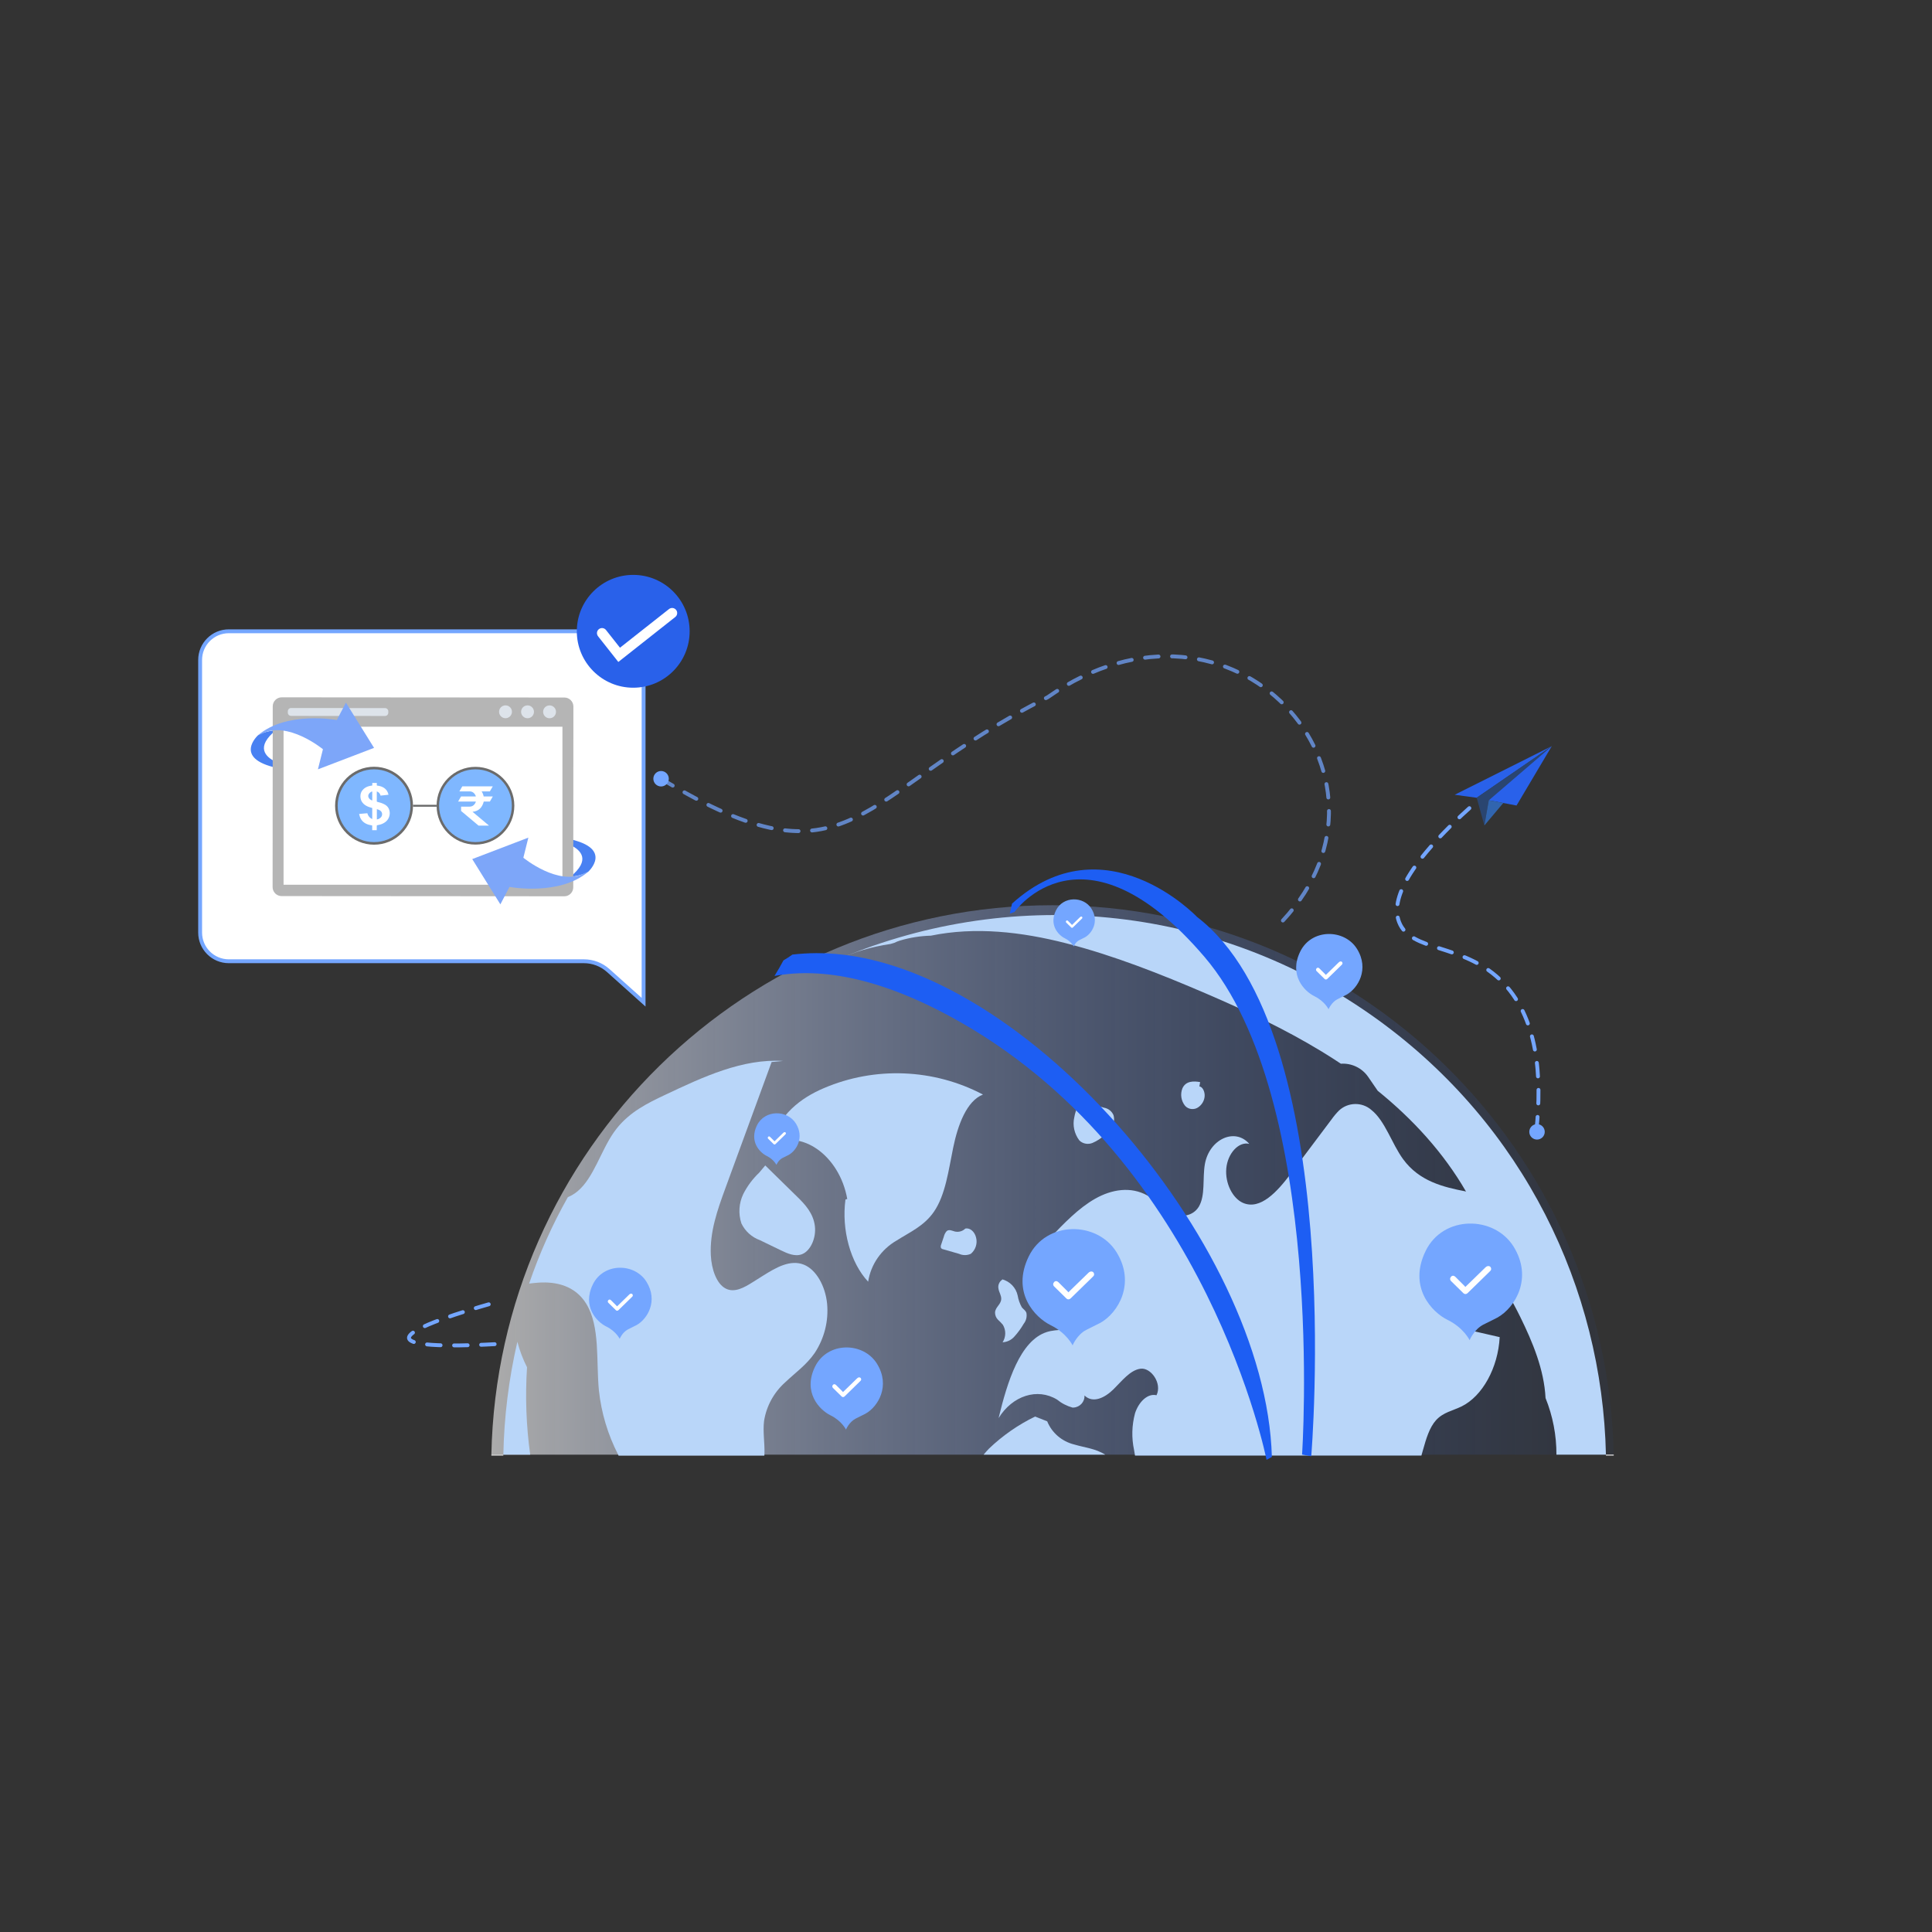
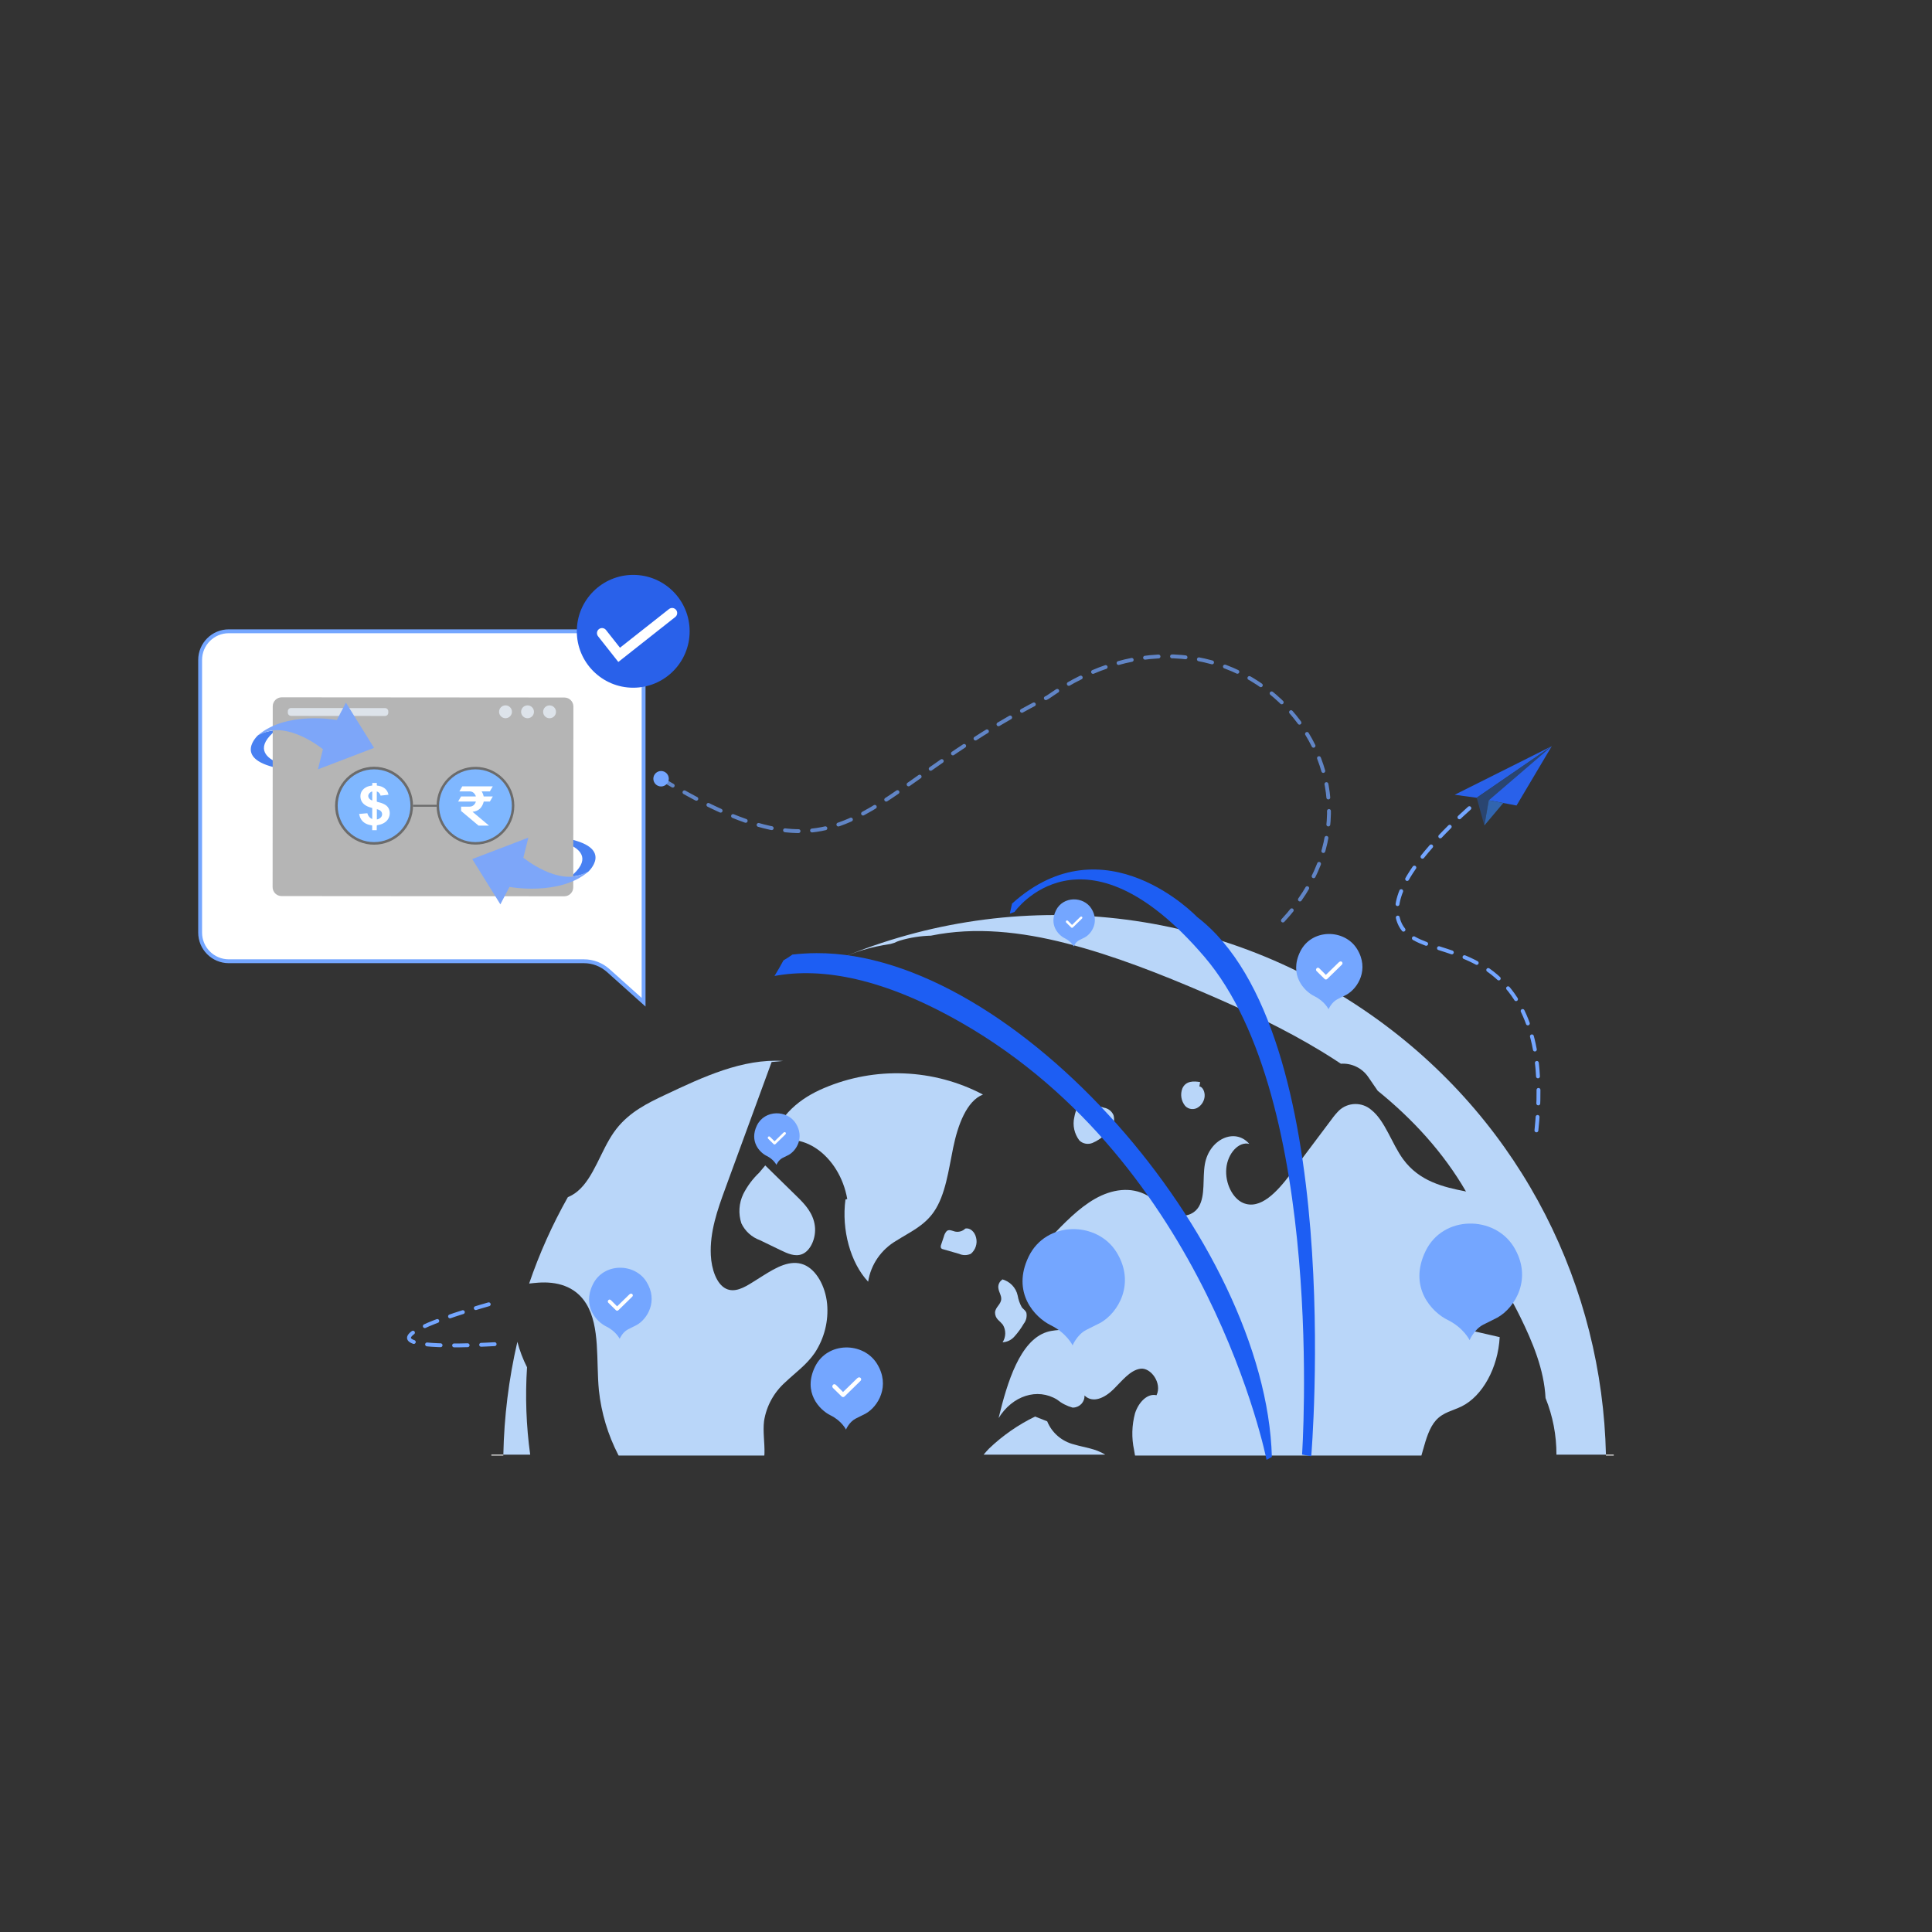
<svg xmlns="http://www.w3.org/2000/svg" version="1.1" id="Layer_1" x="0px" y="0px" viewBox="0 0 1000 1000" style="enable-background:new 0 0 1000 1000;" xml:space="preserve">
  <rect x="0" y="0" width="1000" height="1000" fill="#333333" stroke="none" />
  <style type="text/css">
	.st0{fill:url(#SVGID_1_);}
	.st1{fill:#D6D6D8;}
	.st2{fill:url(#SVGID_00000160192338031203968070000006923280901975931583_);}
	.st3{fill:url(#SVGID_00000120524455740461448250000008014284120861078712_);}
	.st4{opacity:0.55;fill:none;stroke:#74A6FF;stroke-width:2;stroke-linecap:round;stroke-miterlimit:10;stroke-dasharray:7;}
	.st5{fill:#E6E6E6;}
	.st6{fill:#2961EA;}
	.st7{fill:#FFFFFF;}
	.st8{fill:#1C5EF5;}
	.st9{fill:#D6D6D6;}
	.st10{fill:#C0C2BF;}
	.st11{opacity:0.24;}
	.st12{opacity:0.36;fill:#BCBCBC;}
	.st13{fill:#2A4570;}
	.st14{fill:#3165AF;}
	.st15{fill:#74A6FF;}
	.st16{fill:#6B6B6B;}
	.st17{fill:#B5B5B5;}
	.st18{fill:none;stroke:#74A6FF;stroke-miterlimit:10;}
	.st19{fill:none;stroke:#74A6FF;stroke-width:2;stroke-linecap:round;stroke-miterlimit:10;stroke-dasharray:7;}
	.st20{fill:#DDE3EA;}
	.st21{fill:url(#SVGID_00000170238262662382664310000012231842980956274103_);}
	.st22{fill:url(#SVGID_00000170956979762806529050000007599076945424884924_);}
	.st23{opacity:0.47;fill:#6B6B6B;}
	.st24{fill:#EFEFEF;}
	.st25{fill-rule:evenodd;clip-rule:evenodd;fill:#B28B67;}
	.st26{fill-rule:evenodd;clip-rule:evenodd;fill:#D6D6D8;}
	.st27{fill-rule:evenodd;clip-rule:evenodd;fill:#74A6FF;}
	.st28{fill-rule:evenodd;clip-rule:evenodd;fill:#6595DB;}
	.st29{fill-rule:evenodd;clip-rule:evenodd;fill:#B5B5B5;}
	.st30{opacity:0.5;fill:none;stroke:#74A6FF;stroke-width:3;stroke-linecap:round;stroke-miterlimit:10;stroke-dasharray:7;}
	.st31{opacity:0.1;fill-rule:evenodd;clip-rule:evenodd;fill:#74A6FF;}
	.st32{opacity:0.2;fill-rule:evenodd;clip-rule:evenodd;fill:#74A6FF;}
	.st33{opacity:0.38;fill-rule:evenodd;clip-rule:evenodd;fill:#74A6FF;}
	.st34{opacity:0.7;fill-rule:evenodd;clip-rule:evenodd;fill:#74A6FF;}
	.st35{fill-rule:evenodd;clip-rule:evenodd;fill:#F2BD8C;}
	.st36{fill-rule:evenodd;clip-rule:evenodd;fill:#6B6B6B;}
	.st37{opacity:0.54;fill-rule:evenodd;clip-rule:evenodd;fill:#FFFFFF;}
	
		.st38{opacity:0.5;fill-rule:evenodd;clip-rule:evenodd;fill:none;stroke:#74A6FF;stroke-width:3;stroke-linecap:round;stroke-miterlimit:10;stroke-dasharray:7;}
	.st39{fill-rule:evenodd;clip-rule:evenodd;fill:none;stroke:#74A6FF;stroke-width:6;stroke-linecap:round;stroke-miterlimit:10;}
	.st40{fill-rule:evenodd;clip-rule:evenodd;fill:#070707;}
	.st41{opacity:0.48;}
	.st42{fill:#4A545F;}
	.st43{fill:#4576BF;}
	.st44{fill:#C5DDFF;}
	.st45{fill:none;stroke:#74A6FF;stroke-width:2;stroke-linecap:round;stroke-miterlimit:10;stroke-dasharray:5;}
	.st46{fill:url(#SVGID_00000119800220455343881720000008817278227708331140_);}
	.st47{fill:#333333;}
	.st48{fill:url(#SVGID_00000004513132637844202600000006692120932314859444_);}
	.st49{fill:#E44C3D;}
	.st50{fill:#D8AA8B;}
	.st51{fill:#EFC8AB;}
	.st52{fill:#E4A26B;}
	.st53{fill:#FEFEFE;}
	.st54{fill:url(#SVGID_00000034774266042573989780000000481694072276284838_);}
	.st55{opacity:0.23;fill:#74A6FF;}
	.st56{fill:none;}
	.st57{fill:url(#SVGID_00000077317861358902787800000003822174361206331575_);}
	.st58{opacity:0.33;}
	.st59{fill-rule:evenodd;clip-rule:evenodd;fill:#915B3C;}
	.st60{opacity:0.5;fill:none;stroke:#74A6FF;stroke-width:2;stroke-linecap:round;stroke-miterlimit:10;stroke-dasharray:7;}
	.st61{fill:url(#SVGID_00000121973459954930305280000007415567167112703915_);}
	.st62{fill:url(#SVGID_00000121271686620654330750000009871699123842134928_);}
	.st63{fill:#F2BD8C;}
	.st64{fill:#B28B67;}
	.st65{fill:#D3A681;}
	.st66{opacity:0.16;fill:#606060;}
	.st67{opacity:0.72;fill:none;stroke:#74A6FF;stroke-width:2;stroke-linecap:round;stroke-miterlimit:10;stroke-dasharray:7;}
	.st68{fill:url(#SVGID_00000085933231266924537340000013016251674373068204_);}
	.st69{clip-path:url(#SVGID_00000035495153987460664040000008549413604404140445_);}
	.st70{fill:#606060;}
	.st71{opacity:0.2;fill:#B5B5B5;}
	.st72{opacity:0.19;fill:#606060;}
	.st73{fill:#3E94FC;}
	.st74{opacity:0.08;fill:#6B6B6B;}
	.st75{fill:#545556;}
	.st76{fill:#8C8C8C;}
	.st77{fill:url(#SVGID_00000155147999041056105640000017234330141184359339_);}
	.st78{fill:#B9D6F9;}
	.st79{fill:#1D5EF3;}
	.st80{fill:#FFFFFF;stroke:#74A6FF;stroke-width:2;stroke-miterlimit:10;}
	.st81{fill:#4981F2;}
	.st82{fill:#7FB7FF;}
	.st83{fill:#7DA6F9;}
	.st84{fill:none;stroke:#6B6B6B;stroke-miterlimit:10;}
	.st85{fill:#D6D6D7;}
	.st86{fill:url(#SVGID_00000026876230922825417510000001983371076362970518_);}
	.st87{fill:url(#SVGID_00000055676551283665491690000001928499571635846299_);}
</style>
  <linearGradient id="SVGID_1_" gradientUnits="userSpaceOnUse" x1="254.333" y1="610.96" x2="835.266" y2="610.96">
    <stop offset="0" style="stop-color:#FFFFFF;stop-opacity:0.59" />
    <stop offset="1" style="stop-color:#1E5EF3;stop-opacity:0.04" />
  </linearGradient>
-   <path class="st0" d="M320.19,753.38h75.41c0.01-0.15,0.03-0.29,0.04-0.44h191.79c0.03,0.15,0.07,0.29,0.1,0.44h148.21  c0.04-0.15,0.08-0.29,0.12-0.44h99.4C832,595.31,703.21,468.54,544.8,468.54s-287.2,126.77-290.47,284.4h65.62  C320.03,753.09,320.11,753.23,320.19,753.38z" />
  <path class="st7" d="M260.52,753.38c0-0.15,0-0.29,0-0.44h-6.19c0,0.15,0,0.29,0,0.44H260.52z" />
  <path class="st7" d="M835.27,753.38c0-0.15,0-0.29,0-0.44h-4.04c0,0.15,0,0.29,0,0.44H835.27z" />
  <path class="st78" d="M274.43,752.94h-13.9c0.39-19.56,2.79-39.14,7.26-58.43c1.19,4.55,2.87,8.99,5,13.18  C271.81,722.83,272.36,737.99,274.43,752.94z" />
  <path class="st78" d="M831.23,752.94h-25.62c0.04-10.02-1.87-19.98-5.64-29.32c-0.73-14.71-6.68-28.94-13.07-41.95  c-2.18-4.43-4.52-8.77-6.98-13.04c-1.8-3.13-3.65-6.22-5.55-9.29c0.31-2.15,0.19-4.41-0.44-6.69c-3.55-12.88-8.72-24.86-15.17-35.98  c-11.62-20.07-27.46-37.36-45.67-52.1l-4.93-7.18c-3.18-4.61-8.56-7.19-14.12-6.81c-3.28-2.18-6.61-4.31-9.97-6.35  c-19.06-11.59-39.27-21.13-59.74-29.93c-23.54-10.11-47.64-19.68-72.51-26.06c-23.07-5.92-47.03-8.66-69.99-3.94  c-5.43,0.15-10.82,0.98-16.05,2.55c-0.98,0.29-1.92,0.69-2.81,1.14c-0.69,0.18-1.34,0.39-2.02,0.6c-9.67,1.45-19.14,4.01-27.53,8.49  c-1.46,0.4-2.46,0.72-2.77,0.83c89.86-39.56,197.74-31.67,282.91,30.18C788.63,582.59,829.33,666.84,831.23,752.94z" />
  <g>
    <path class="st78" d="M508.78,566.54c-25.48-13.43-55.9-14.65-82.42-3.29c-11.52,4.89-23.66,13.66-27.5,29.5   c15.55-8.95,35.68,5.19,39.68,27.86l-0.93,0.25c-2.11,15.71,2.6,32.81,11.74,42.54c1.38-8.9,6.79-16.72,14.73-21.3   c6.71-4.3,14.13-7.42,19.26-14.82c6.07-8.76,7.61-21.57,10.03-33.26C495.76,582.35,500.34,569.8,508.78,566.54z" />
    <path class="st78" d="M303.46,674.85c7.24,11.83,5.05,29.44,6.53,44.82c1.25,11.64,4.64,22.91,9.97,33.27   c0.08,0.15,0.16,0.29,0.24,0.44h75.41c0.01-0.15,0.03-0.29,0.04-0.44c0.02-0.26,0.03-0.52,0.04-0.78   c0.14-5.55-0.88-11.13-0.22-16.61c1.2-7.77,5.11-14.89,11.07-20.18c5.16-4.92,10.91-8.88,15.22-15.18   c4.94-7.55,7.17-16.47,6.35-25.39c-0.91-9.17-5.65-17.67-12.06-20.22c-7.01-2.78-14.36,1.48-21,5.65   c-1.85,1.17-3.68,2.32-5.54,3.48c-4.37,2.75-9.31,5.54-13.83,3.27c-4.85-2.45-7.4-10.1-7.76-17.25   c-0.61-12.08,3.46-23.57,7.41-34.36c1.08-2.92,2.15-5.83,3.2-8.75c6.96-18.98,13.92-37.95,20.86-56.92l5.96-0.55   c-20.93-1.31-41.32,8.19-61.14,17.57c-8.96,4.22-18.22,8.75-25.14,17.55c-0.46,0.59-0.92,1.2-1.35,1.83   c-6.77,9.65-10.46,23.61-18.79,30.51c-1.51,1.26-3.2,2.28-5.02,3.05c-8.05,14.28-14.76,29.24-20.03,44.71   c1.62-0.19,3.28-0.37,4.9-0.48C287.71,663.29,297.66,665.38,303.46,674.85z" />
    <path class="st78" d="M384.72,618.02c-2.28,4.77-2.63,10.19-0.98,15.2c1.91,4.03,5.38,7.17,9.65,8.72l10.71,5.18   c3.56,1.72,7.41,3.46,11.04,2.04c4.38-1.71,7.42-8.41,6.63-14.62c-0.84-6.62-5.11-11.17-9.07-15.04   c-5.54-5.42-11.07-10.85-16.61-16.27l-3.12,3.73C389.6,610.15,386.81,613.9,384.72,618.02z" />
    <path class="st78" d="M559.01,686.01c-5.35,3.12-11.51,1.63-17.17,3.44c-13.85,4.39-20.46,25.85-24.97,44.56   c7.21-11.67,20.09-15.77,30.25-9.59c2.35,1.92,5.08,3.33,8.03,4.15c0.16,0.01,0.32,0,0.48-0.01c3.35-0.19,5.9-3.01,5.69-6.27   c4.43,4.29,10.59,1.15,14.99-3.17c4.41-4.32,8.62-9.95,14-10.67c5.37-0.73,11.32,7.52,8.3,13.73c-4.59-1.12-9.2,3.43-11.12,9.32   c-1.67,6.22-1.85,12.74-0.49,19.05c0.12,0.81,0.26,1.61,0.41,2.41c0.03,0.15,0.07,0.29,0.1,0.44h148.21   c0.04-0.15,0.08-0.29,0.12-0.44c0.25-0.88,0.5-1.76,0.75-2.63c1.57-5.59,3.29-11.44,6.66-15.19c3.73-4.15,8.76-4.96,13.26-7.17   c10.82-5.32,18.89-20,19.73-35.87c-4.82-1.11-9.63-2.22-14.46-3.32c5.01-7.59,11.13-14.35,18.12-20.12   c6.54-5.42,13.83-9.95,21.71-13.45c-4.38-11.43-9.54-22.56-15.46-33.3c-8.89-1.7-17.77-3.4-26.65-5.07   c-0.25-0.05-0.5-0.1-0.76-0.14c-11.68-2.26-24.12-5.24-32.49-16.71c-5.89-8.06-9.26-19.77-16.44-25.49   c-4.8-4.2-12.13-4.05-16.75,0.33c-1.4,1.4-2.67,2.92-3.81,4.52c-7.1,9.45-14.2,18.9-21.3,28.36c-6.79,9.04-15.6,18.79-24.57,14.91   c-5.35-2.33-9.34-10.12-8.65-17.84c0.69-7.72,6.39-14.08,11.9-12.7c-7.38-8.57-20.7-2.5-22.99,10.49   c-1.27,7.34,0.34,16.08-3.1,21.96c-0.04,0.08-0.09,0.16-0.15,0.24c-2.82,4.45-8.82,5.82-13.39,3.06   c-4.61-2.24-8.59-6.49-13.11-9.03c-8.58-4.82-18.47-3.19-27.04,1.66c-8.55,4.85-16.05,12.66-23.43,20.37   c-3.83,3.57-6.91,7.83-9.06,12.55c-2.09,5.22-2.33,12.36,0.61,16.73c0.91,1.52,2.51,2.54,4.31,2.72c3.12,0.32,5.9-1.88,6.23-4.91   c-0.56,8.25,8.71,11.88,13.11,6.3c4.42-5.58,4.62-15.09,3.58-23.24C570.4,659.57,568.49,680.47,559.01,686.01z" />
    <path class="st78" d="M572.08,752.94h-62.97c0.91-1.1,1.85-2.16,2.83-3.18c7.01-6.7,15.04-12.29,23.82-16.56l6.27,2.47   c2.4,5.96,7.61,10.42,13.97,11.99C561.4,749.27,567.06,749.75,572.08,752.94z" />
    <path class="st78" d="M516.52,683.06c0.92,0.83,1.78,1.72,2.58,2.67c1.67,2.81,1.61,6.29-0.16,9.04c2.41-0.13,4.65-1.24,6.18-3.06   c1.81-2,3.39-4.19,4.74-6.51c1.28-1.61,1.79-3.68,1.4-5.68c-0.47-1.3-1.57-1.85-2.35-2.83c-1.07-1.91-1.81-3.99-2.17-6.14   c-0.88-4.11-4.06-7.39-8.23-8.45l0.5,0.09c-1.73,1-2.62,2.96-2.2,4.88c0.3,1.89,1.55,3.46,1.42,5.39c-0.18,2.77-3.02,4.08-3.2,6.85   C515.01,680.71,515.54,682.05,516.52,683.06z" />
    <path class="st78" d="M502.54,648.95c2.42-2.07,3.46-5.29,2.69-8.34c-0.72-3.15-3.26-5.27-5.61-4.69   c-1.38,1.37-3.39,1.94-5.31,1.53c-1.45-0.36-3.04-1.3-4.3-0.24c-0.72,0.8-1.22,1.75-1.46,2.79c-0.47,1.39-0.93,2.79-1.4,4.18   c-0.22,0.5-0.28,1.05-0.17,1.58c0.18,0.43,0.58,0.74,1.06,0.82l8.38,2.41C498.36,649.86,500.61,649.85,502.54,648.95z" />
    <path class="st78" d="M558.7,590.33c1.78,1.69,4.41,2.19,6.71,1.28c2.33-0.99,4.47-2.37,6.32-4.07c1.53-1.11,2.83-2.49,3.83-4.07   c1.11-1.91,1.39-4.18,0.78-6.29c-0.87-2.04-2.76-3.5-5-3.85c-3.1-0.9-6.2-1.79-9.3-2.69l2.24-1.97c-2.31-1.21-4.86,1.03-6.3,3.81   c-0.92,1.81-1.57,3.75-1.91,5.74C555.08,582.43,556.05,586.86,558.7,590.33z" />
    <path class="st78" d="M613.44,572.42c1.81,1.95,4.87,2.19,6.98,0.55c1.77-1.3,2.89-3.27,3.09-5.42c0.22-2.38-0.99-5.02-2.71-5.23   l0.39-2.23c-3.32-0.58-7.4-0.7-9.18,3.23C610.8,566.38,611.34,569.85,613.44,572.42z" />
  </g>
  <path class="st15" d="M569.5,684.73c9.26-5.17,18.42-20.46,8.4-36.62c-10.02-16.15-36.4-16.37-45.45,2.26  c-9.05,18.63,3.18,31.53,11.42,35.57c8.24,4.04,11.31,10.42,11.31,10.42s2.26-5.49,7-7.97L569.5,684.73z" />
-   <path class="st7" d="M552.97,668.91c1.41-1.37,2.73-2.65,4.04-3.93c2.12-2.06,4.23-4.11,6.35-6.17c0.45-0.43,0.97-0.72,1.59-0.69  c0.57,0.03,1.02,0.32,1.24,0.89c0.21,0.55,0.15,1.08-0.24,1.51c-0.4,0.44-0.83,0.84-1.26,1.26c-3.45,3.37-6.9,6.73-10.36,10.1  c-0.1,0.1-0.21,0.2-0.32,0.29c-0.62,0.51-1.44,0.52-2.01-0.04c-2.13-2.07-4.24-4.16-6.36-6.24c-0.77-0.75-0.61-1.68,0.02-2.35  c0.6-0.63,1.48-0.56,2.19,0.15c1.58,1.57,3.16,3.15,4.73,4.73C552.71,668.56,552.81,668.71,552.97,668.91z" />
  <path class="st15" d="M408.22,597.78c4.11-2.29,8.17-9.08,3.73-16.25s-16.15-7.26-20.17,1c-4.01,8.27,1.41,13.99,5.07,15.78  c3.66,1.79,5.02,4.62,5.02,4.62s1-2.44,3.11-3.54L408.22,597.78z" />
  <path class="st7" d="M400.88,590.76c0.63-0.61,1.21-1.18,1.79-1.74c0.94-0.91,1.88-1.82,2.82-2.74c0.2-0.19,0.43-0.32,0.7-0.3  c0.25,0.01,0.45,0.14,0.55,0.4c0.09,0.24,0.07,0.48-0.11,0.67c-0.18,0.2-0.37,0.37-0.56,0.56c-1.53,1.49-3.06,2.99-4.6,4.48  c-0.05,0.04-0.09,0.09-0.14,0.13c-0.27,0.23-0.64,0.23-0.89-0.02c-0.94-0.92-1.88-1.85-2.82-2.77c-0.34-0.33-0.27-0.75,0.01-1.04  c0.27-0.28,0.66-0.25,0.97,0.07c0.7,0.7,1.4,1.4,2.1,2.1C400.77,590.6,400.82,590.67,400.88,590.76z" />
  <path class="st15" d="M775.03,681.99c9.29-5.18,18.47-20.52,8.42-36.72s-36.5-16.42-45.57,2.27s3.19,31.62,11.45,35.67  c8.26,4.05,11.34,10.45,11.34,10.45s2.27-5.51,7.02-7.99L775.03,681.99z" />
-   <path class="st7" d="M758.45,666.13c1.42-1.38,2.74-2.66,4.06-3.94c2.12-2.06,4.25-4.12,6.36-6.19c0.45-0.43,0.97-0.72,1.59-0.69  c0.57,0.03,1.03,0.33,1.24,0.9c0.21,0.55,0.15,1.08-0.24,1.52c-0.4,0.44-0.84,0.85-1.26,1.26c-3.46,3.38-6.92,6.75-10.38,10.13  c-0.1,0.1-0.21,0.2-0.32,0.3c-0.62,0.51-1.44,0.52-2.02-0.04c-2.13-2.08-4.25-4.17-6.38-6.26c-0.77-0.76-0.62-1.69,0.02-2.36  c0.6-0.63,1.49-0.56,2.2,0.15c1.59,1.58,3.17,3.16,4.75,4.75C758.19,665.78,758.29,665.93,758.45,666.13z" />
  <path class="st15" d="M696.94,514.86c6-3.35,11.93-13.25,5.44-23.71c-6.49-10.46-23.58-10.6-29.43,1.46  c-5.86,12.07,2.06,20.42,7.39,23.03s7.32,6.75,7.32,6.75s1.46-3.56,4.53-5.16L696.94,514.86z" />
  <path class="st7" d="M686.24,504.62c0.92-0.89,1.77-1.72,2.62-2.54c1.37-1.33,2.74-2.66,4.11-4c0.29-0.28,0.63-0.46,1.03-0.44  c0.37,0.02,0.66,0.21,0.8,0.58c0.13,0.36,0.1,0.7-0.16,0.98c-0.26,0.29-0.54,0.55-0.81,0.82c-2.24,2.18-4.47,4.36-6.71,6.54  c-0.07,0.07-0.13,0.13-0.2,0.19c-0.4,0.33-0.93,0.33-1.3-0.03c-1.38-1.34-2.75-2.69-4.12-4.04c-0.5-0.49-0.4-1.09,0.01-1.52  c0.39-0.41,0.96-0.36,1.42,0.1c1.02,1.02,2.05,2.04,3.07,3.07C686.07,504.39,686.14,504.49,686.24,504.62z" />
  <path class="st15" d="M561.54,485.17c3.75-2.09,7.46-8.29,3.4-14.83c-4.06-6.54-14.74-6.63-18.4,0.92  c-3.66,7.54,1.29,12.77,4.62,14.4s4.58,4.22,4.58,4.22s0.92-2.22,2.83-3.23L561.54,485.17z" />
  <path class="st7" d="M554.85,478.77c0.57-0.56,1.11-1.07,1.64-1.59c0.86-0.83,1.71-1.66,2.57-2.5c0.18-0.18,0.39-0.29,0.64-0.28  c0.23,0.01,0.41,0.13,0.5,0.36c0.08,0.22,0.06,0.44-0.1,0.61c-0.16,0.18-0.34,0.34-0.51,0.51c-1.4,1.36-2.8,2.73-4.19,4.09  c-0.04,0.04-0.08,0.08-0.13,0.12c-0.25,0.21-0.58,0.21-0.81-0.02c-0.86-0.84-1.72-1.68-2.57-2.53c-0.31-0.31-0.25-0.68,0.01-0.95  c0.24-0.26,0.6-0.23,0.89,0.06c0.64,0.64,1.28,1.28,1.92,1.92C554.74,478.63,554.78,478.69,554.85,478.77z" />
  <path class="st15" d="M329.49,685.86c5.66-3.16,11.26-12.51,5.14-22.39c-6.12-9.88-22.26-10.01-27.79,1.38s1.94,19.28,6.98,21.75  c5.04,2.47,6.92,6.37,6.92,6.37s1.38-3.36,4.28-4.87L329.49,685.86z" />
  <path class="st7" d="M319.39,676.18c0.87-0.84,1.67-1.62,2.47-2.4c1.29-1.26,2.59-2.51,3.88-3.77c0.27-0.27,0.59-0.44,0.97-0.42  c0.35,0.02,0.63,0.2,0.76,0.55c0.13,0.34,0.09,0.66-0.15,0.93c-0.24,0.27-0.51,0.52-0.77,0.77c-2.11,2.06-4.22,4.12-6.33,6.18  c-0.06,0.06-0.13,0.12-0.19,0.18c-0.38,0.31-0.88,0.32-1.23-0.03c-1.3-1.27-2.59-2.54-3.89-3.82c-0.47-0.46-0.38-1.03,0.01-1.44  c0.37-0.39,0.91-0.34,1.34,0.09c0.97,0.96,1.93,1.93,2.89,2.9C319.23,675.97,319.29,676.06,319.39,676.18z" />
  <path class="st15" d="M447.99,731.72c6.54-3.65,13.01-14.45,5.93-25.86c-7.07-11.41-25.71-11.56-32.09,1.6s2.24,22.26,8.06,25.12  c5.82,2.85,7.99,7.36,7.99,7.36s1.6-3.88,4.94-5.63L447.99,731.72z" />
  <path class="st7" d="M436.32,720.54c1-0.97,1.93-1.87,2.86-2.77c1.49-1.45,2.99-2.9,4.48-4.36c0.31-0.31,0.68-0.51,1.12-0.48  c0.4,0.02,0.72,0.23,0.88,0.63c0.15,0.39,0.11,0.76-0.17,1.07c-0.28,0.31-0.59,0.6-0.89,0.89c-2.44,2.38-4.88,4.76-7.31,7.13  c-0.07,0.07-0.14,0.14-0.22,0.21c-0.44,0.36-1.01,0.36-1.42-0.03c-1.5-1.46-2.99-2.94-4.49-4.41c-0.54-0.53-0.43-1.19,0.01-1.66  c0.42-0.45,1.05-0.39,1.55,0.1c1.12,1.11,2.23,2.23,3.34,3.34C436.14,720.3,436.21,720.41,436.32,720.54z" />
  <path class="st79" d="M422.56,493.34c-4.33,0.02-8.45,0.29-12.39,0.74c-1.5,1.07-3.05,2.08-4.64,3.01  c-1.47,2.67-2.95,5.34-4.57,7.93c-0.03,0.05-0.06,0.09-0.09,0.14c24.78-4.6,56.68,1.25,96.78,24.21  c127.63,73.08,157.92,226.24,157.92,226.24l2.75-1.5C655.3,642.5,525.67,492.84,422.56,493.34z" />
  <path class="st79" d="M525.11,472.02c0,0,35.38-50.48,98.36,23.3s50.48,257.56,50.48,257.56l4.75,0.86c0,0,18.55-219.59-59.1-279.13  c0,0-47.74-50.33-95.77-6.9l-1.15,5.18L525.11,472.02z" />
  <path class="st67" d="M342.17,403.07c99.5,60.17,99.41,8.66,200.08-42.17c96.2-67.42,191.45,40.89,121.62,115.74" />
  <path class="st19" d="M252.97,675.1c-10.12,2.9-42.15,12.37-41.27,17.58c0.87,5.17,33.7,3.64,44.32,3.06" />
  <path class="st19" d="M795.25,585.09c2.83-27,1.25-59.01-18.94-78.13c-19.79-18.74-46.05-14.29-52.09-29.59  c-3.95-10.01,1.05-27.73,39.06-61.56" />
  <g>
    <polygon class="st6" points="752.94,411.37 803.19,386.21 764.34,412.92  " />
    <polygon class="st13" points="764.34,412.92 768.31,427.25 770.58,414.22 803.19,386.21  " />
    <polygon class="st6" points="770.58,414.22 784.96,416.93 803.19,386.21  " />
    <polygon class="st14" points="768.31,427.25 778.09,415.64 770.58,414.22  " />
  </g>
  <path class="st80" d="M333.12,341.59v177.16l-18.29-16.39c-3.46-3.1-7.94-4.82-12.59-4.82H118.43c-8.19,0-14.84-6.64-14.84-14.84  V341.59c0-8.19,6.64-14.84,14.84-14.84h199.85C326.48,326.76,333.12,333.4,333.12,341.59z" />
  <path class="st81" d="M143.29,397.47c-0.26-0.64-0.46-1.32-0.55-2.07c-0.05-0.36-0.05-0.72-0.04-1.08  c-5.32-2.57-10.62-7.69,0.22-16.46c0,0-6.23,0.68-9.34,2.68C133.58,380.54,120.4,392.45,143.29,397.47z" />
  <path class="st81" d="M294.75,434.29c0.26,0.64,0.46,1.32,0.55,2.07c0.05,0.36,0.05,0.72,0.04,1.08c5.32,2.57,10.62,7.69-0.22,16.46  c0,0,6.23-0.68,9.34-2.68C304.46,451.22,317.64,439.31,294.75,434.29z" />
  <path class="st17" d="M292.06,463.92l-146.31-0.11c-2.57,0-4.65-2.09-4.65-4.66l0.07-93.57c0-2.57,2.09-4.65,4.66-4.65l146.31,0.11  c2.57,0,4.65,2.09,4.65,4.66l-0.07,93.57C296.72,461.84,294.63,463.92,292.06,463.92z" />
-   <rect x="146.77" y="376.15" class="st7" width="144.34" height="81.79" />
  <path class="st20" d="M199.3,370.58l-48.65-0.04c-0.93,0-1.68-0.75-1.67-1.68l0-0.72c0-0.93,0.75-1.68,1.68-1.67l48.65,0.04  c0.93,0,1.68,0.75,1.67,1.68l0,0.72C200.98,369.83,200.23,370.58,199.3,370.58z" />
  <circle class="st20" cx="261.65" cy="368.42" r="3.33" />
  <circle class="st20" cx="273.05" cy="368.43" r="3.33" />
  <circle class="st20" cx="284.45" cy="368.44" r="3.33" />
  <circle class="st16" cx="193.61" cy="417.04" r="20.17" />
  <circle class="st82" cx="193.61" cy="417.04" r="18.83" />
  <path class="st7" d="M185.9,421.42c0-0.03,0-0.06,0-0.1c0.07-0.01,0.14-0.03,0.21-0.04c0.9-0.08,1.79-0.16,2.69-0.24  c0.44-0.04,0.88-0.07,1.33-0.11c0.38,1.41,1.21,2.41,2.54,3.03c0-1.93,0-3.82,0-5.73c-0.08-0.02-0.15-0.05-0.23-0.07  c-1.03-0.27-2.04-0.61-2.97-1.15c-1.83-1.07-2.88-2.63-2.92-4.8c-0.02-1.23,0.33-2.32,1.12-3.27c1-1.19,2.31-1.85,3.8-2.16  c0.39-0.08,0.8-0.13,1.22-0.2c0-0.44,0-0.88,0-1.32c0.79,0,1.56,0,2.35,0c0,0.38,0.01,0.74-0.01,1.11c-0.01,0.2,0.07,0.25,0.25,0.27  c1.03,0.11,2.02,0.36,2.94,0.85c1.56,0.83,2.49,2.13,2.86,3.87c-1.37,0.15-2.73,0.3-4.1,0.45c-0.27-1.07-0.89-1.8-1.95-2.18  c0,0.13,0,0.22,0,0.3c0,1.58,0,3.16-0.01,4.73c0,0.23,0.06,0.33,0.29,0.38c1.21,0.28,2.4,0.64,3.51,1.2  c1.03,0.51,1.88,1.22,2.39,2.28c1.07,2.26,0.47,5.04-1.41,6.69c-1.23,1.08-2.69,1.61-4.27,1.87c-0.52,0.09-0.52,0.08-0.52,0.61  c0,0.68-0.01,1.35-0.02,2.03c-0.78,0-1.56,0-2.34,0c0-0.83,0-1.65,0-2.45c-0.6-0.13-1.18-0.22-1.75-0.38  c-2.24-0.63-3.86-1.96-4.65-4.2C186.13,422.29,186.02,421.85,185.9,421.42z M195.06,424.15c0.92-0.15,1.66-0.54,2.23-1.26  c0.64-0.81,0.66-2.05,0.01-2.86c-0.57-0.71-1.38-0.97-2.24-1.2C195.06,420.62,195.06,422.37,195.06,424.15z M192.68,414.34  c0-1.57,0-3.12,0-4.67c-0.96,0.14-1.95,1.18-2.06,2.08C190.49,412.95,191.39,413.91,192.68,414.34z" />
  <circle class="st16" cx="246.1" cy="417.04" r="20.12" />
  <circle class="st82" cx="246.1" cy="417.04" r="18.83" />
  <path class="st83" d="M304.46,451.22c-14.89,12.69-40.76,7.85-40.76,7.85l-4.71,9.02l-14.56-23.43l29.05-11.11l-2.59,10.41  c0,0,18.37,15.1,31.77,7.93L304.46,451.22z" />
  <path class="st83" d="M133.58,380.54c14.89-12.69,40.76-7.85,40.76-7.85l4.71-9.02l14.56,23.43l-29.05,11.11l2.59-10.41  c0,0-18.37-15.1-31.77-7.93L133.58,380.54z" />
  <path class="st7" d="M255.06,407.01c-0.52,0.9-1.01,1.75-1.51,2.62c-1.4,0-2.8,0-4.25,0c0.52,0.83,0.87,1.68,1.05,2.62  c1.57,0,3.11,0,4.72,0c-0.52,0.9-1.01,1.76-1.52,2.64c-1.06,0-2.12,0-3.16,0c-0.79,3.04-2.53,4.97-5.81,5.29  c2.84,2.38,5.66,4.75,8.53,7.16c-1.83,0-3.61,0-5.41,0c-2.99-2.51-6-5.04-9.04-7.59c0-0.73,0-1.47,0-2.21  c0.11-0.06,0.21-0.03,0.31-0.03c1.37,0,2.75-0.02,4.12,0c1.68,0.02,2.79-1.2,3.2-2.54c0-0.01,0-0.03-0.01-0.08  c-3.03,0-6.06,0-9.17,0c0.53-0.92,1.02-1.77,1.52-2.64c2.55,0,5.1,0,7.66,0c-0.01-0.25-0.12-0.44-0.21-0.63  c-0.48-0.99-1.21-1.69-2.31-1.95c-0.2-0.05-0.41-0.04-0.61-0.04c-1.73,0-3.47,0-5.2-0.01c-0.04,0-0.08,0-0.18,0  c0.52-0.9,1.01-1.75,1.5-2.61C244.54,407.01,249.77,407.01,255.06,407.01z" />
  <line class="st84" x1="213.78" y1="417.06" x2="225.98" y2="417.06" />
  <g>
    <circle class="st6" cx="327.76" cy="326.76" r="29.2" />
    <path class="st7" d="M320.04,342.63l-10.49-13.3c-0.9-1.14-0.7-2.79,0.43-3.68c1.14-0.9,2.79-0.7,3.68,0.43l7.24,9.18l25.37-20.01   c1.14-0.9,2.79-0.7,3.68,0.43c0.9,1.14,0.7,2.79-0.43,3.68L320.04,342.63z" />
  </g>
  <circle class="st15" cx="342.17" cy="403.07" r="4" />
-   <circle class="st15" cx="795.56" cy="585.84" r="4" />
</svg>